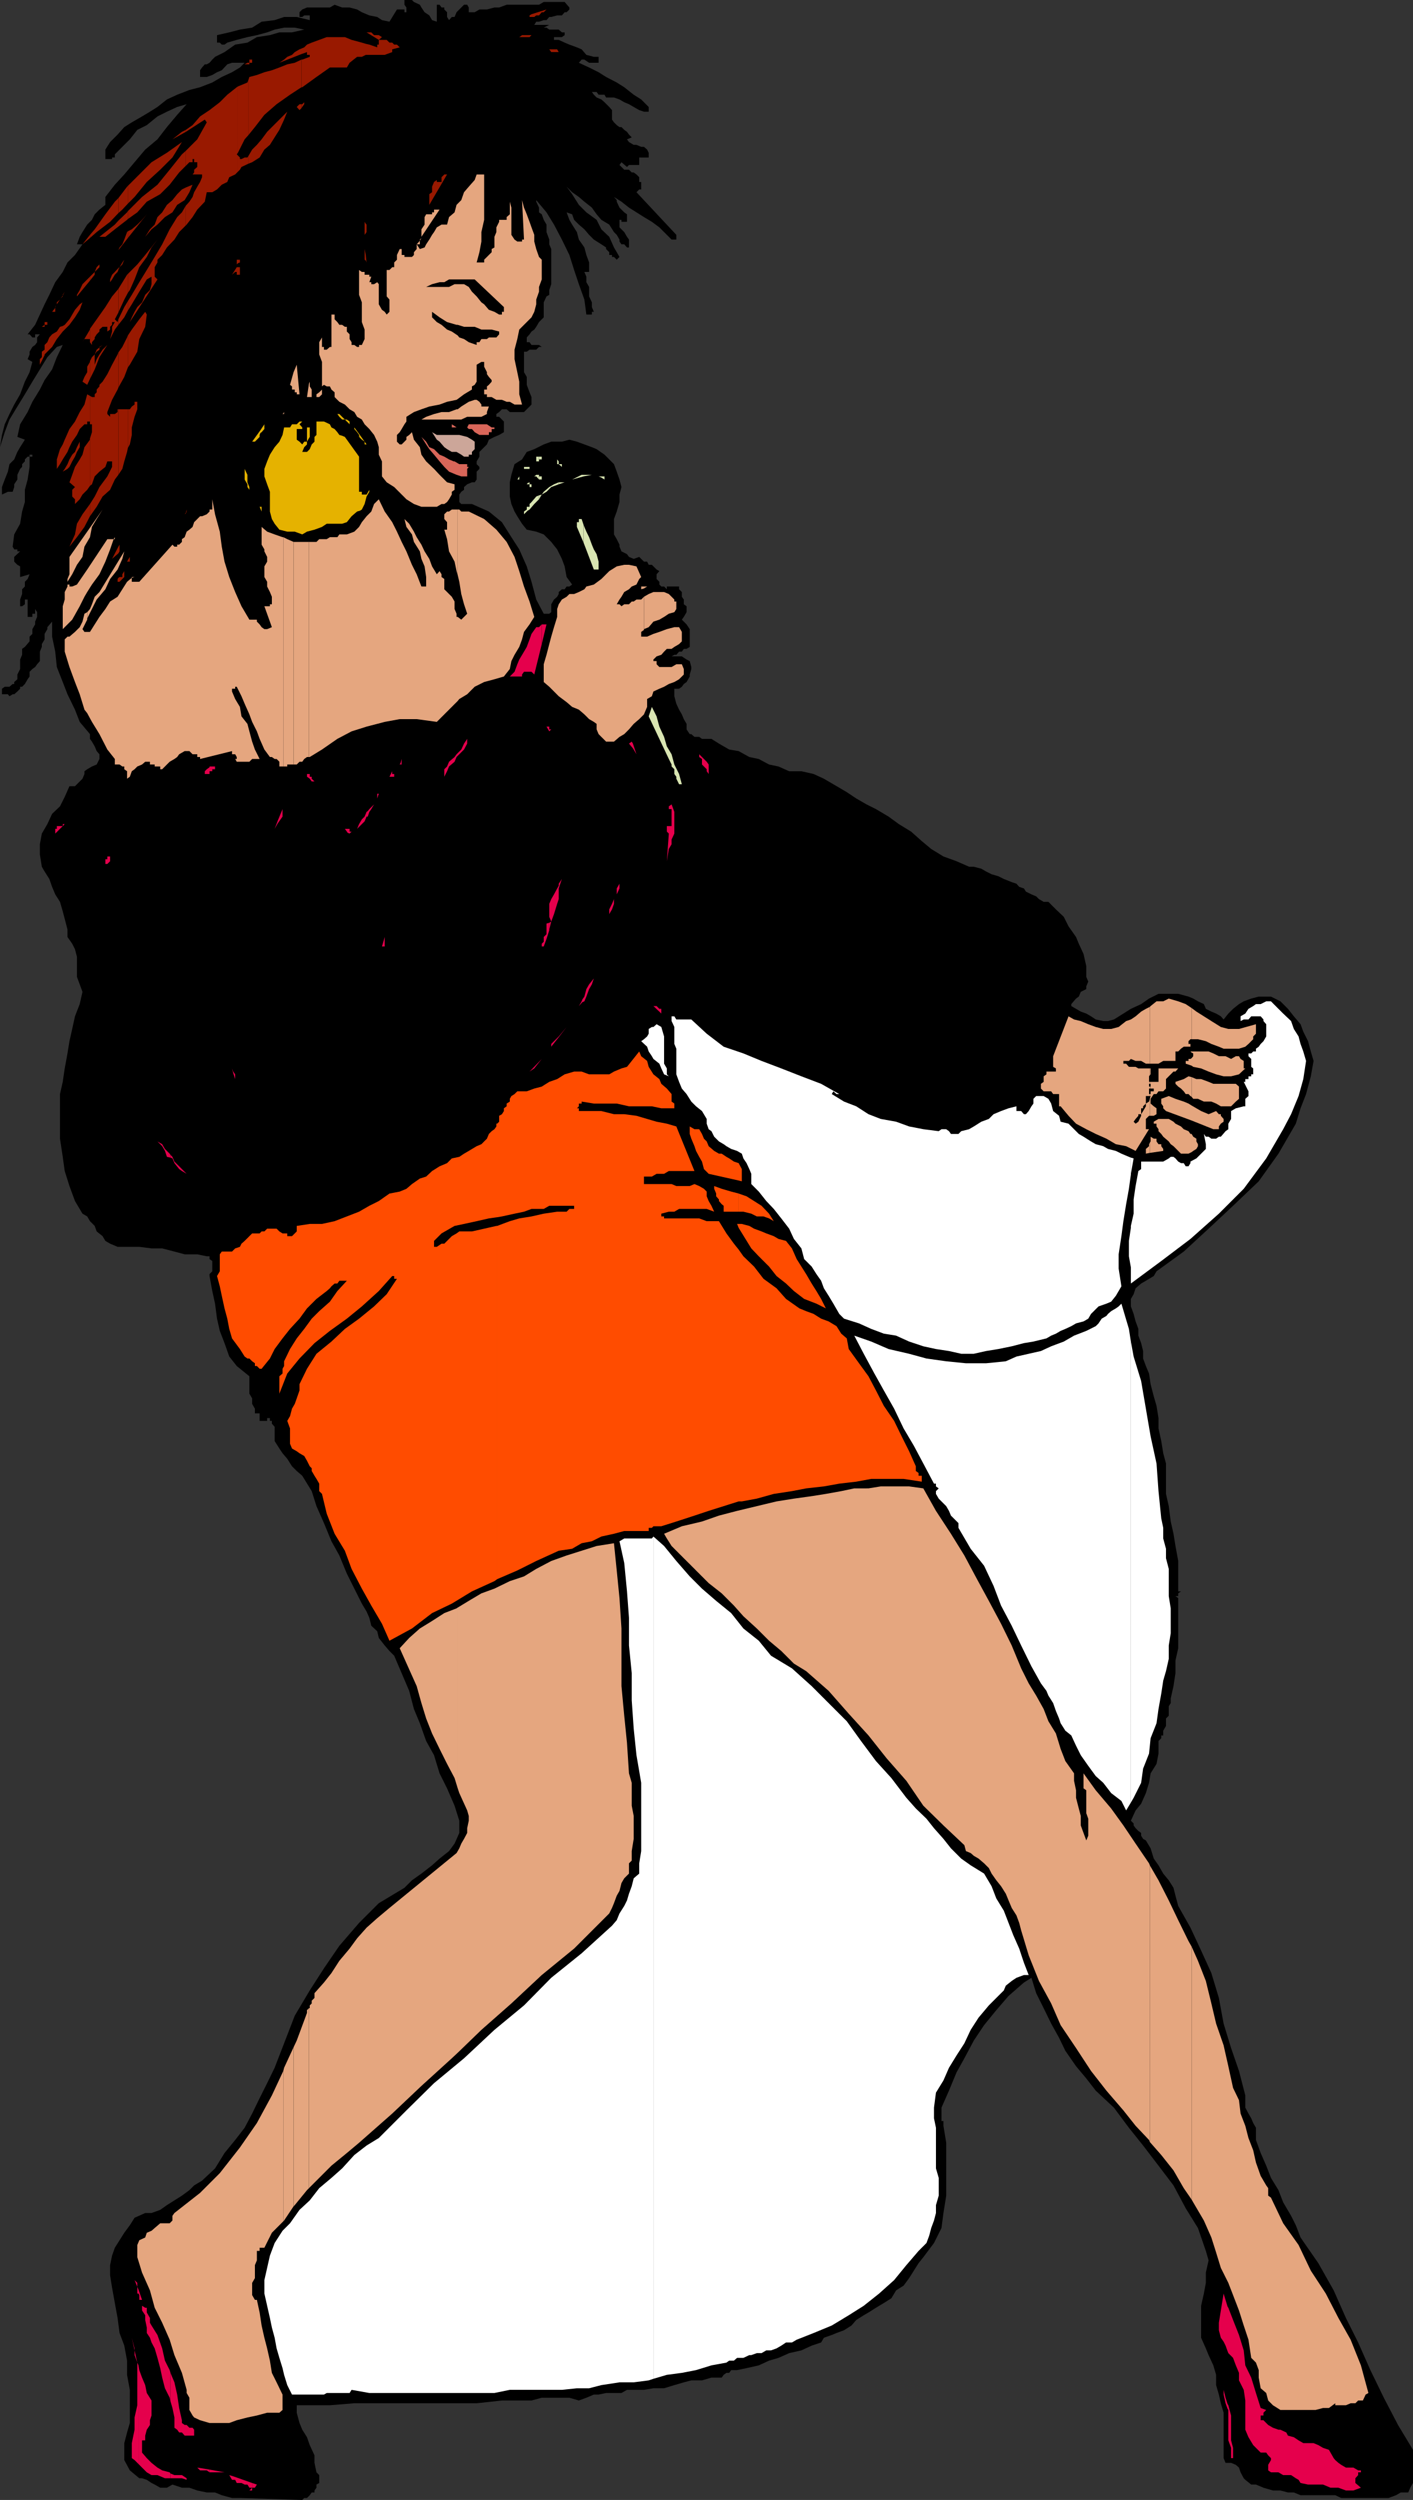
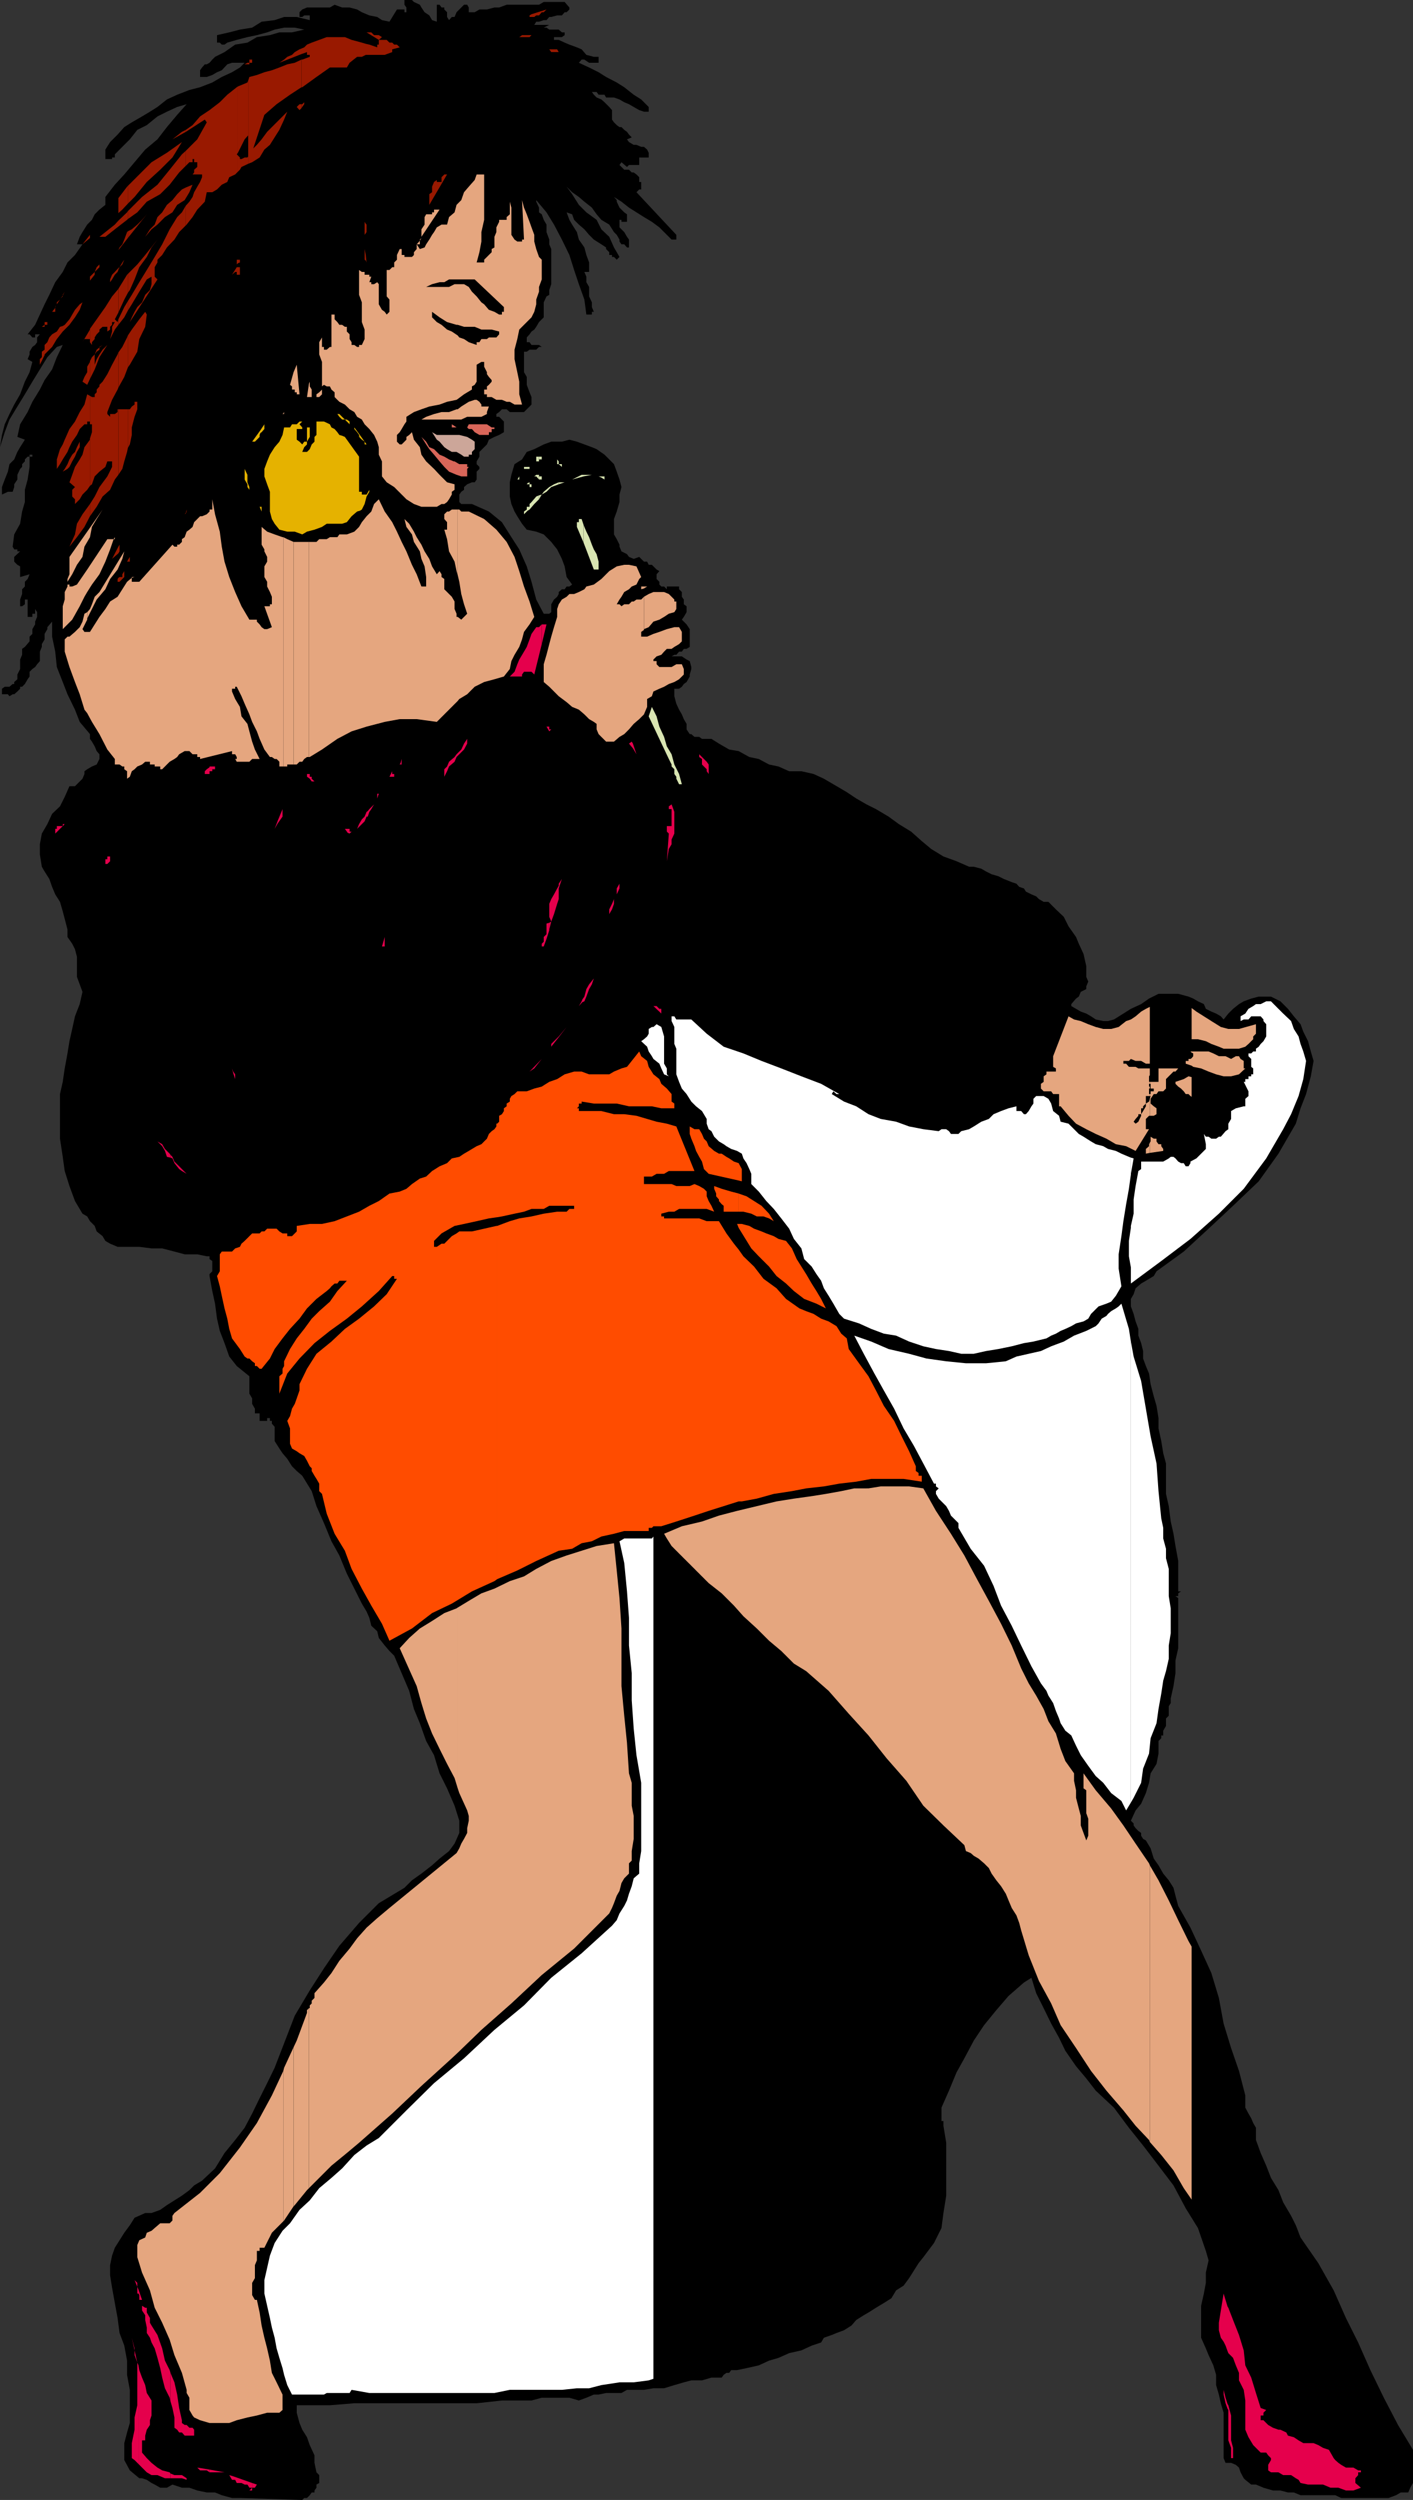
<svg xmlns="http://www.w3.org/2000/svg" width="358.102" height="633.402">
  <rect width="100%" height="100%" fill="#333333" stroke="none" />
  <path d="M110.703 5.5V1.2h.7l.5.702h.699v.5l.699.7V4.3l.5.8.699-.8h.703l.5-1.2 1.2-1.199.699-.703h.8l.399.703v1.2h1.5l1.199-.7h1.902l1.899-.5h1.199l1.902-.703h8.2L137.8.5h5.3l1.2 1.402v.5l-.7.7h-.5l-.699.8h-1.199l-1.5.399h-.5l-.703.8h-.7l-1.198.399h-.7l-.5.8h3.801L137.8 7h.699l.703.5h2.399l.8.7h.7v.702l-.7.5h-2v.7h-.699 1.899l1.5.699 1.199.5 1.902.699 1.2.5 1.199 1.402 1.898.5h1.203v1.5H149.3l-1.2-.8h-.699l-.699.8 2.598 1.2 2.402 1.199 1.899 1.199 2.699 1.402 1.902 1.2 2.4 1.898 1.898 1.2 1.902 1.902V28.3h-1.199L162 27.902l-1.398-.8-1.2-.7-1.199-.5L157 25.2l-1.398-.5h-2l-.399-.699h-1.5l-.5-.7H150l.5.7.703.7 1.2.5.8.702 1.2 1.2.699.8v2.399l.5.699.699.7.699.5h.5l.703.702.7.5.5.7.699.699-1.2.5.5.699 1.2.7h.699l1.199.5h.703l.797.702.402.797v1.203H162v1.899h-2.598l-.5.5-1.402-1.2-.5.7.5.5.703.699h1.2l.699.7h.5l.699.5.699.702v1.2h.5V48h-.5l-.7.7 10.102 10.8v1.2h-1.199l-1.902-1.9-1.2-1.198-1.898-1.403-2-1.199-1.902-1.2-1.899-1.198-1.902-1.5-1.898-1.2.699.797v.403l.699 1.5.5.5.703.699.7.5v1.898H157.5v-.5h-.5v1.903l.5.5.703.699.7 1.199.5.7v2h-.5l-.7-.798h-.703l-.5-.703v-.5l-.7-1.199-.698-.7-1.2-1.898-2-1.203-1.199-1.398L150 52.6l-1.898-1.5-1.399-1.199L145 48.7l-1.398-1.398L145 49.199l1.703 2.703 1.899 1.899 2.601 1.898 1.2 2.403 2 1.898 1.199 2.7L157 65.101l-.7.699-.698-.7h-.5v-.5h-.7v-.699l-.8-.8v-.403l-1.2-.797L150.5 60.7l-1.2-1.199-1.198-1.398-1.399-1.2L145.5 55.7l-.5-1.398-1.398-.5.699 1.898.699 1.203 1.203 1.899.5 1.898 1.399 2 .5 1.903.699 1.898v2.402h-1.2l.5 1.2V71.5l.7 1.2v2.402l.699 1.5V77.8l.5 1.199h-.5v.7h-1.398l-.5-3.798L146.703 72l-1.203-3.598-1.2-3.8-1.898-3.903-2-3.797-1.902-3.101-2.598-3.102v.403l.7 1.5V53.8l.699.5.5 1.398.699 1.203V58.8l.703 1.898v1.203l.5 1.2V72l-.5 1.5v1.2l-.703.402-.7 1.5v3.8l-1.198 1.2-.7 1.199-.5.699-.699.5-.5.7-.703.8v1.2h.703l.5.702h1.899l.699.5h-.7l-.699.7h-1.699l-.703.5h-.7V94.3l.7 1.199v2l.703 1.902.5 1.2v1.898l-.5.5-.703.7-.7.702h-3.597l-.8-.703h-1.2l-.703.703-.7.5v.7h.7l.703.699.5.5v2.699l-1.203.7-1.2.5-1.398.702-.5 1.2-.699.699-1.203 1.199v1.2l-.7 1.202v.7l.7.699v.5l-.7.699v2l-.5.7h-.698l-1.2.5-.8.702v.7l-.7.5-.5.699v1.898l.5.5h2.7l4.3 1.903 3.301 2.699 2.399 3.8 2 3.098 1.898 4.301 1.203 3.902 1.2 4.5 1.898 3.598h1.402l.5-.398v-2l.7-1.2.8-.703.399-.699v-.5l.8-.7h.7l.5-.698h.699l.699-.5-1.398-1.903-.5-2.699-.7-1.898-1.199-2.403-1.5-1.898-1.902-1.899-1.899-.703-2.402-.5-1.2-1.5-1.198-1.898-.7-1.2-.8-1.902-.399-1.898v-3.602l.399-1.898.8-2.7 1.899-1.199 1.199-1.902 1.902-.7 2.399-1.198 1.902-.7h2.7l1.898-.5 1.902.5L150 113.3l1.203.5 2 1.398 1.2 1.203 1.199 1.2.699 1.898.699 2 .5 1.902-.5 1.899v1.898l-.7 2.403-.698 1.898v3.902l.699 1.2L157 138v.5l.5 1.2 1.402.702.5.7 1.2.5 1.398-.5.5.5.703.699H164l.402.8h.801l1.2 1.2.699.398-.7.801v1.2l.7.702v.7l.5.5h.699l.699.699v-.7h3.102v.7l.699.699v1.2l.5.702v1.2l.699.5v1.5l-.7 1.199-.5.699 1.2 1.2.8 1.202v4.5l-.8.5h-.7l-.5.7h-.698l-.7.8h-.5l-.699.399h-.703 3.3l1.2.8.8.399.403 1.5v.5l-.402 1.402v.5l-.801 1.399-.7.5-.5.699-.698.5h-1.2v1.902l.5 1.899.7 1.5.699 1.199.5 1.2.699 1.202v1.399l.8 1.199h.403l.797.7h1.203l.7.5h2.398l1.902 1.202 2.598 1.5 2.402.399 2.7 1.5 2.398.5 2.601 1.398 2.399.5 2.699 1.203h3.102l3.101.7 2.598 1.199 2.402 1.398 3.399 2 2.398 1.602 2.602 1.5L222 205l3.203 1.902 2.598 1.899 3.101 1.898 2.7 2.403 2.398 2 3.102 1.898 3.3 1.2 3.2 1.402h1.199l1.902.5 1.2.699 1.398.699 1.699.5 1.402.7 2 .8 1.2.402.699.797 1.199.403.5.8 1.402.7 1.2.5.699.699 1.199.699h1.203l1.899 1.902 2 1.899 1.199 2.398 1.902 2.703.7 1.7 1.199 2.597.699 3.102v2.699l.5 1.2-.5 1.202v.7l-1.399.699-.5 1.199-.699.5-1.203 1.402v.5l1.203.7 1.2.699 1.398.5 1.199.699 1.203.8 1.899.4h1.199l1.5-.4 2.402-1.5 1.899-1.198 2.601-1.2 2-1.402 2.399-1.2h5l2.601.7 1.2.5 1.199.7 1.5.702.5 1.2 1.398.699 1.203.5 1.2.699.699.8 1.199-1.5 1.199-1.198 1.5-1.2 1.203-.703 1.899-.699 1.898-.5h3.102l2.398 1.2 1.902 1.902 1.5 1.898 1.7 2 .699 1.902 1.199 2.399.703 2.601.7 2.399-.7 3.898-1.203 4.5-1.398 3.602-1.2 3.898-4.402 7.602-5 7-6.5 6.199-6.2 5.8-6.3 5.802-6.898 5-.7 1.199-2 1.199-1.199.7-1.402 1.202-.5 1.5-.7 1.2V331l.7 1.902.5 1.899.699 1.898v1.703l.703 1.899.5 2v1.898l.7 1.903.8 1.898.399 2.7.8 3.1.7 2.4.5 3.1v2.602l.699 3.2.5 3.097.699 2.602v7.699l.703 3.102.5 3.898.7 3.102.5 3.097.699 3.801v7.7h.699l-.7.5v.702h-.699l.7.5v12.7l-.7 3.097v3.203l-.5 3.297-.699 3.102v1.199l-.5.8v2.4l-.703.702v1.899l-.7 1.199v1.2h-.5v.702l-.698.7v3.199l-.5 2.601-1.5 2.399-.399 2.398-.8 2.602-1.2 2.699-1.402 1.7-1.2 2.6.7.7v.5l.5.7.699.702.703.5v.7l.5.8.7.399 1.199 2 .8 2.601 1.2 1.7 1.199 2.097 1.402 1.703 1.2 1.899.5 2 .699 2.601 3.101 5.5 2.7 5.797 2.597 5.703 1.902 6.297 1.2 6.5 1.898 6.203 2 5.797 1.602 6.203V534l.8 1.5.7 1.2.5 1.202.699 1.2v3.097l1.199 3.301 1.402 3.2 1.2 3.1 1.898 3.102 1.203 3.098 2 3.402 1.2 2.399 1.199 3.101 4.5 6.5 3.898 6.899 3.102 7 3.101 6.199 3.098 7 3.402 7 3.598 6.902 3.8 6.297v8.403l-.699 1.199-.5 1.199H355l-1.2.7-1.898.702h-12l-1.5-.703h-8.8l-1.7-.699h-1.5l-1.902-.5h-1.898l-2.399-.7-1.902-.8h-1.2l-1.5-1.2-.398-.398-.8-1.5L314 625.2l-.797-.699L312 624h-1.398l-.5-1.2v-11.5l-.7-2.398-.5-2.203-.699-2.398v-2.602l-.703-2.398-1.2-2.602-.698-1.699-1.2-2.7v-8.1l.7-3.098.5-2.7v-2.601l.699-3.102-.7-2.398-2-5.801-3.101-5-3.098-5.8-3.8-5-3.899-5.098-3.601-4.5L282.3 534l-4.598-4.3-2.402-3.098-2.598-3.102-2.703-3.898-1.598-3.301-2-3.602-1.902-3.898-1.898-3.801-1.2-3.898-1.902 1.199-3.898 3.398-3.102 3.602-3.098 3.8L246.8 517l-2.399 4.5-2 3.602-1.902 4.597-1.898 4.301v3.402h.5v1.2l.699 4.3v13.399l-.7 4.398-.5 3.801-1.898 3.8-2.703 3.602-1.2 1.5-2.398 3.797-1.402 1.903-1.898 1.199-1.2 2L224 583.5l-2 1.2-1.898 1.202-1.2.7L217 587.8l-1.2 1.398-1.898 1.203-1.902.7-1.2.5-2 .699-.698 1.199-2.399.8-2.601 1.2-3.102.7-2.7 1.202-2.398.7-2.601 1.199-3.098.699-2.402.5h-1.5l-.5.7h-.7l-.699.5-.5.702h-2.601l-2.399.7h-2.699l-1.902.5-2.399.699-2.601.8h-2.7l-2.398.399h-4.3l-1.403.8h-3.898l-1.899.4H150.5l-1.898.8-1.899.7-2.402-.7h-7l-2.598.7h-7.5l-6.402.702h-31l-6.2.5h-8.398v1.899l.7 2.601.699 1.7L77.8 617.5l.699 2 1.203 2.602V624l.5 2.402.7.7v2l-.7.398v.8l-.5.7v.5H79l-.5.7-.7.702h-.698l-.5.5-15.801-.5h-2l-2.598-.703-1.703-.699h-2.098L50 631l-2-.7h-1.898l-2.399-.8-1.402.8h-1.7l-1.398-.8-.8-.398-1.2-.801-1.203-.399h-.7l-2.398-2-1.402-2.601V619l.703-2.7.7-2.398V605.5l-.7-3.8v-3.598L31.5 594.3l-1.2-3.2-.5-3.8-.698-3.801-.7-3.898-.5-3.102v-2.598l.5-2.402.7-2 1.199-1.898 1.199-1.903 1.402-1.898 1.2-1.899L36.8 560.7h1.601l2.2-.797L42.3 558.7l1.902-1.199 1.899-1.2L48 554.903l1.203-1.203 2-1.199 3.297-3.098 2.402-3.902 2.7-3.3 2.398-3.1 1.902-3.602 1.899-3.898 1.902-3.801 1.899-3.899L72 517.7l2.703-7 3.797-6.398 3.602-5.602L86 493l5-5.8 5-5 6.5-3.9 1.902-1.898 2.399-1.703 2.699-2.097 1.902-1.7 2.399-1.902 1.402-1.898 1.2-2.7v-3.101l-1.2-3.801-1.902-4.398-1.899-3.801-1.402-4.602-2-3.597-1.598-4.5-1.5-3.602-1.199-4.598-3.8-8.902-1.2-1.2-1.203-1.398L96 415l-.398-1.7-1.5-1.398-.5-2-.7-1.601-1.199-2-1.902-3.801-1.899-3.8L86 394.101l-2-3.602-1.898-4.598-1.899-4.3L79 377.8l-2.398-3.899-1.399-1.203L74 371.5l-1.2-1.898-1.198-1.403L70.8 367l-1.2-1.898V361.5l-.699-.8v-.7h-.5v-.7h-.699v.7H65.8v-1.898h-1.2v-1.2l-.699-1.203v-1.398l-.699-1.2V348.7L60 346.102l-1.898-2.403-1.2-3.398-1.199-3.102-.703-3.097-.5-3.801-.7-3.2-.698-3.8v-.5l.699-.7V319.5l-.7-.5v-.7h-.699L50 317.8h-3.2l-2.597-.698-3.101-.801h-2.7l-3.101-.399h-5.5l-1.899-.8-1.199-.7L26 313.2l-1.5-1.2-.5-1.398-1.2-1.2-.698-1.203-1.2-.699L19 304.3l-1.398-3.8-1.2-3.8-.5-3.598-.699-4.602v-11.3l.7-3.098.5-3.403.699-3.797.5-3.101.699-3.102L19 257.5l1.203-3.098.7-3.101-.7-1.899-.703-1.902v-5.098L19 240.5l-.7-1.398-1.198-1.7V235.5l-.7-2.7-.5-1.898-.699-2.402L14 226.602l-.797-1.903-.703-2-1.2-1.898-.698-1.2-.5-3.101v-2.598l.5-2.703L12 208.801l1.203-2.602 2-1.898 1.2-2.399 1.199-2.703H19l.5-.5.703-.699.7-.7.5-1.198v-.7l.699-.5 1.199-.703 1.199-.5.703-1.398v-1.2l-.703-.8-.5-1.2-.7-1.199-.5-.703V186l-2.597-3.098L19 179.801l-1.898-3.899-1.2-3.101-1.5-3.801-.402-3.898-.797-3.801V157.5L12 158.902v.5l-.7 1.2V162l-.698 1.2v.702l-.5 1.2v2.398l-.7.8-.5.7-.699.5-.703.7v1.202l-.5.7-.7 1.199-.698.699h-.5v.5l-.7.7-.8.702h-.399l-.8.5-.403-.5H.5V174.5l.703-.5h1.2l.8-.7h.399v-.5l.8-.698v-1.2l.7-1.402v-2.398l.5-1.2v-1.5l.699-.5L7.5 162.5v-1.2l.703-.698v-1.2l.7-1.203v-.699l.5-1.2v-1.198l-.5-.801v1.199h-.7v.8H7v-4.398h-.7v1.2l-.698.5h-.5v-1.7l.5-1.402v-1.2l.699-.698v-1.2L7 146.7l.5-1.199-2.398.7v-2.7h.5-.5l-.7-.398-.8-.801v-1.2l1.5-1.402h-.7v-.5h-.8l-.399-.699.399-3.098 1.5-2.703.5-3.097.699-2.403v-3.097L7 121.5l.5-3.2v-2.6h.703v-.5H7.5v.5H7l-.7.702v.5l-.698.7v.699l-.5.5-.7 1.5v1.199l-.8 1.2v.702l-.399 1.2H2l-1.5.699v-1.899l.703-1.902.797-2 .402-1.898 1.2-1.2.8-1.902.7-1.2 1.199-1.898-1.899-.703.7-3.199L7 104.402l1.203-2.601 1.899-3.102 1.199-2.398 1.902-2.7 1.2-3.101 1.5-3.098-1.5.5L12 90.5l-1.898 3.102-1.899 3.097-1.902 3.203L4.402 103l-2 3.3-1.199 3.2L0 113.3l.5-3.1.703-2.7 1.2-2.598 1.199-2.402 1.5-2.598L6.3 96.7l1.2-2.399.703-2.602L7 91l.5-1.2v-.698l.703-1.2.7-.5.5-.703V85.5l.699-.8V84v.7h-1.2v.8h-.699l-.703-.8H7l1.902-2.4 1.2-2.6 1.199-2.598 1.199-2.403L14 71.5l1.902-2.598 1.2-2.402L19 64.602l1.902-2.7H19.5L20.203 60l.7-1.2 1.199-1.898L23.3 55.7l.7-1.399 1.203-1.2 1.5-1.199v-2l2.399-3.101 2.398-2.602 2.602-3.097 2.699-3.2 3.101-2.601 2.399-3.102 2.601-3.097 2.399-2.7-2.399.7-2.601 1.199-2.399 1.199-2.699 2.2-2.402 1.202-1.899 2.399L31 37.199l-1.898 1.903v.8h-.7v.399h-1.699v-2.399l1.2-1.902 1.898-1.898 1.699-1.903L33.402 31 36 29.5l2-1.2 1.902-1.198 2.399-1.903L44.902 24 48 22.8l2.703-.698 3.098-1.2 2.402-1.402 2.598-1.2 2-1.198 1.199-1.2h-3.2l-1.198.399-1.399 1.5-1.203.5-1.2.699-1.398.5h-1.699v-1.7l.5-.698.7-.801h.5l.699-.399.699-.8.699-.7 2.402-1.203 2.7-1.898 3.101-.5 2.399-1.399 3.3-.5 2.399-.703H74l3.102-.699-2.399-.5H72l-2.398.5-1.899.7-2.601.702-2.399.5-2.703.7-2.398.699-.7.5h-.699l-.5-.5H55V8.902l3.102-.703L60.8 7.5l3.101-.5L66.3 5.5l3.3-.398L72 4.3h3.203l3.297.8V3.903h.5-1.898l-.5.399h-.7V3.1l.7-.699 1.199-.5h5.8l1.2-.703 1.902.703h1.899l1.898.5 1.203.7 1.899.8 2 .399 1.199.8 1.902.399 1.899-3.098h1.898v.7h.5v.8-2l-.5-.703V0h1.902l.5.5 1.5.7.399.702.8 1.2 1.2.8.699 1.2 1.203.398" />
  <path fill="#991900" d="M143.602 13.2h-3.899l-.5-.7h-1.402 3.402l.399.7h2M108.8 51.902V49.2l.7-.5v-1.398l.5-1.2.703-.5v.5h1.2v-1.199l.699-.703h.699l-4.5 7.703M11.3 90v-.2l1.903-1.898 1.2-2 1.5-1.902v-1.398l-.7.199-.8 1.199-1.2.7-.703.8-.5 1.2-.7.702V90m0-1.398-.698.5V90.5l-.5.5v1.402L11.3 90v-1.398m0-5.802v-.5h.7v-.698h-.7V82.8" />
  <path fill="#991900" d="m11.3 82.3-.698.5h.699zm4.602 37.2 1.2-.7.5-.5.699-1.398L19 115.7l.5-1.199.703-1.2v-1.398l-.703 1.399-.5 1.199-.7.7-.698 1.202-.5 1.2-.7 1.199-.5.699m0-3.099 1.2-1.902.5-1.2.699-1.398L19.5 110.2l.703-1.5 1.2-1.199h.699v-.7h.699v.7-7.2l-.7-.398-.699 2.598-1.199 1.902L19 106.801l-1.398 1.898-1.2 2.703-.5 1.2v3.8" />
  <path fill="#991900" d="m15.902 112.602-.699 1.199-.8 2.601v2.399l.8-1.2.7-1.199v-3.8M15.902 84l1.7-1.7L19 80.403l1.203-1.902.7-1.898-.7.5L19 78.5l-.7 1.2-.698 1.202-1.2 1.399-.5.3V84m0-9.098-.5.7.5-.5zM22.8 130.8l1.7-2.398 1.5-2.601 1.902-1.7 1.2-2.601.898-1.2v-16.6h-.2v.702l-.698.5h-1.2v.7l-.699-.7v-.5l1.2-3.101 1.398-2.602.199-.5v-8.898l-.2.5-1.398 2.601-1.199 2.399L26 96.699l-.797.801v.402l-.703.797v.703l-.5.5v.7h-.7l-.5-.301v7.199h.5v2l-.5 1.602v12l.5-.403.7-2 1.203-1.199 1.5-1.2.5-1.398h1.2v1.399l-1.2 2.398-2 2.703L24 125.801l-1.2 1.898v3.102" />
  <path fill="#991900" d="m22.8 127.7-1.898 2.6-1.402 2.4-.5 2.702-1.398 3.098 1.898-2.398 1.902-2.602 1.399-2.7v-3.1m-.001-16.598v.3l-1.398 1.899-.5 1.898-.699 1.203L19 118.301l-.7 2-.698 1.898L19 123.402l-.7.7v1.699l.7.699v1.2l1.203-1.2.7-1.2 1.199-1.198.699-1v-12M22.8 96l1.2-2.398 1.203-3.102 2-3.098v-.3.3L26 88.602l-.797 1.199L24.5 91l-.5 1.402v-2.601l-.7.699-.5 1V96" />
  <path fill="#991900" d="M22.8 91.5v.2l-.698 1.202v1.399l-.7 1.199-.5 1.2 1.2.8.699-1.5v-4.5m-.001-4.8.5.702V86.7l.7-.797V85.5l.5-.8.703-.7v-.5l.797-.7h1.203V84l.7-.5v-.7l.5-.5v-.698h.699l-.7 1.199V84l-.5 1.902 1.2-2.402.898-1.2v-1.398l-.2.7-.698-.7L30 79.2v-6l-1.598 1.903-1.699 2.699-2.203 3.101-1.7 2.399V86.7" />
  <path fill="#991900" d="M22.8 83.3v.2l-1.898 3.2.5-.798h1.399v.797-3.398M22.8 71.102l1.2-1.5v-.7l-1.2 1.2v1" />
-   <path fill="#991900" d="M22.8 70.102 20.903 72l-.699 1.5-.703 1.2v.402l3.3-4v-1M22.8 60.3l1.7-1.5 3.402-2.6L30 54v-3.8l-.898.902-2.399 3.199L24 58.1l-1.2 1.4v.8" />
  <path fill="#991900" d="m22.8 59.5-1.898 2.402 1.899-1.601zm7.2 87.902h.3l.7-.703.5-.5V143.5v1.2l-.5.8v.7h-.7l-.3.202v1m0-1-.2.297v.703h.2v-1m0-6.202.3-.5V138l-.3.5v1.7m0-1.7-1.598 3.102L30 140.199zm0-18.2 1-1.5.5-1.898.703-2.402.2-1v-9.8H30v16.6m0-22.1 1.5-2.7.902-2.398V85l-.199.5L31 87.902l-1 1.399v8.898M30 82.3l1.5-1.898.902-1.703v-2.398l-.902 1.5-1.5 3.101v1.399m0-3.101.3-.7 1.2-2.598.902-1.703v-4.797l-.199.2-1.902 3.097-.301.5v6m0-10.797.3-.703L31 67l.5-1.2-.5.7-.7 1.2-.3.202v.5" />
  <path fill="#991900" d="m30 67.902-.898 1-.7.7-.5 1.199v.699l.5-.7.7-1.198.699-.7.199-.5v-.5m0-4.5 2.402-3.101v-1.7l-.199.2-.703 1.898-.5 1.203-.7.797-.3.703m0 0-.2.5.2-.5m0-6 2.203-1.703.2-.199v-2l-.2.3L30 55.903v1.5m0-1.501-.898 1L25.203 60h1.5l2.399-1.898.898-.7v-1.5M30 54l1-.898 1.402-1.5v-4.5l-.199.199L30 50.199V54m2.402 88.3h.5v-1.198l-.5.8v.399" />
  <path fill="#991900" d="m32.402 141.902-.199.399h.2zm0-28.402.5-.898.5-2.403v-1.898l.7-2.7.699-1.902v-2.398.5h-.7v.699l-.699.5-.5.7h-.5v9.8m0-20.398.5-.7 1.899-3.3.5-3.2 1.5-3.101.402-3.102-.402-.699-1.5 1.902-1.899 2.598-1 1.5v8.102m0-14.402 1-1.598 1.899-3.2 1.902-3.101 1.2-.7V72L38 73.5l-1.2 1.2-.8 1.902-1.2 1.199L34.103 79l-.7 1.402-.5 1.2 7-10.801-.699-.7V67.7l.7-1.199v-.7l1.199-1.198 1.199-1.903 1.902-2 1.2-1.898 1.699-1.7v-5l-.301.5-.7 1.2L44.903 55 43 58.102l-1.898 3.8-1.899 3.2-2 3.3-1.902 3.098-1.899 3.2-1 1.6v2.4m0-4.5.5-.7 1.2-2.7 1.199-3.1 1.902-2.598 1.2-2.403 1.5-2-3.102 3.903-2 2.398-2.399 2.402V74.2m0-9.4.5-.198.5-.7-.5.7-.5.199m0-.001-.902 1 .902-1m0-4.5 4.801-6L36 55.7l-1.2 1.202-1.398 1.2-1 .5V60.3m0-4.8 2.399-1.7 2.402-2.698 3.399-1.903L43 46.801l2.402-3.102 1.7-1.699v-3.8l-1 .902L43 43l-3.098 3.8L36 49.903 32.402 53.5v2m0-3.898 1.7-1.7 3.101-3.8L40.602 43l3.101-3.098L46.102 36 42.3 38.7l-3.899 2.402-3.101 3.097-2.899 2.903v4.5m14.701 78.5.199-.5v-.5l-.2.8v.2" />
  <path fill="#991900" d="m47.102 129.902-.301.399.3-.2zm0-72.8.199-.2L48.8 55l1.2-1.898 1.902-2 .5-2.403h1.399L55 48l1.203-1.2 1.399-.698.5-1.2 1.5-.703.699-.699v-4.098l-.301-.3.3-.403V21.902l-.3.2L57.602 24l-1.899 1.902-2.601 2-2.399 1.598-1.902 2.2-1.7 1.202v.5l4.801-3.101.5.699L50 35.3l-2.898 2.9V42l.898-.898h.8V40.3h.403v.8H50v1.2l-.797.699v.7l-.402.5h2.402v.702l-.5 1.2L50 47.3l-.797 1.398-.402 1.203-.801 1.2-.898 1v5" />
  <path fill="#991900" d="M47.102 50.2 48 48.7l.8-1.9-1.698.7v2.7m0-2.7-1 .5-1.2 1.2-1.199 1.5-1.402 1.202-1.2 1.899L39.903 55l-.699 1.902-1.203 1.2L36.8 60l1.602-1.898 1.5-1.2L41.801 55l1.902-1.2 1.2-1.898L46.8 50.7l.3-.5v-2.7m.002-14.598-1 .5-2.399 1.899 3.399-1.899v-.5m13.198 37-.3.2.3-.2m0-.3h.5l-.3.3.3-.3V67v.7h-.5v1.902m0-1.902H60l-1.2 1.902.802-.7H60v.7h.3v-1.903m0-.999.5-.2v-.7h-.5v.9m0-.9H60V67l.3-.3v-.9m0-22.3.5-.5.403-.7 1.7-.8v-1.898l-.2.3H62l-.797.399h-.402v-.399l-.5-.5V43.5m-.001-4.8 1.7-3.4.902-1V20.403l-.199.5-2.402 1V38.7" />
-   <path fill="#991900" d="m62.902 41.5 1-.398 1.899-1.2 1.199-2 1.402-1.203 2.399-3.797L72 30.301l.8-2-3.898 3.898-1.199 1.203-1.402 1.899-1.2 1.398-1.199 1.203-.699 1.2-.3.5V41.5m-.001-7.2 1.7-2.1L67 29.101l3.102-2.7L73.5 24l2.902-1.898v-7l-1.699.8-1.902.399-2 .8-1.899.7-1.902.5-1.898.699-1.899.5-.3.902v13.899M62.902 16.3h.301v-.398h.7v-.8h-.7v.8h-.3v.399m-.001-.399h-.199l-.703.399h.902v-.399m13.5 11.5.2-.3.5-.7v-.5h.699-.7l-.5.5h-.199v1" />
+   <path fill="#991900" d="m62.902 41.5 1-.398 1.899-1.2 1.199-2 1.402-1.203 2.399-3.797L72 30.301l.8-2-3.898 3.898-1.199 1.203-1.402 1.899-1.2 1.398-1.199 1.203-.699 1.2-.3.5V41.5L67 29.101l3.102-2.7L73.5 24l2.902-1.898v-7l-1.699.8-1.902.399-2 .8-1.899.7-1.902.5-1.898.699-1.899.5-.3.902v13.899M62.902 16.3h.301v-.398h.7v-.8h-.7v.8h-.3v.399m-.001-.399h-.199l-.703.399h.902v-.399m13.5 11.5.2-.3.5-.7v-.5h.699-.7l-.5.5h-.199v1" />
  <path fill="#991900" d="M76.402 26.402h-.5l-.699.7.7.8.5-.5v-1m-.001-4.3h.2l3.601-2.602 3.399-2.398h4.3l.7-1.2 1.898-1.5h1.203l1-.5v-2.8l-1-.301-2.601-.7-1.7-.699h-4.601l-1.899.7L79 10.8l-1.2.5-.698.699-.7.3v1.4l1.399-.5v.702h.699v.5l-1.898.7h-.2v7m0-9.801-.5.2-1.199.7-.703.702-1.2.5-.8.7-1.2.8 5.602-2.203v-1.398M92.703 66l.2.5-.2-1.898zm0-1.398-.3-1.5V65.8l.3.199v-1.398m0-5.499.2-.301v-1.899l-.2-.203v2.403m0-2.402-.3-.5v3.6-.3l.3-.398v-2.403m0-42.797H97.5l1.902-.703V12.5h.5-.5l1.899-.5-.7-.7h-.699l-.5-.5h-.699L98 10.103h-2V11.3h-.398v.7l-2-.7-.899-.198v2.8m42-5h-2.402l-.7.5h-1.199 3.801l.5-.5m0-4.602h.7l.5-.398h.699l.699-.8h.5l.699-.7-3.797 1.2V4.3m0-.698-.5.3v.399h.5v-.7M24 68.902l1.203-1.203V67l-.703.7-.5 1.202m-8.598 6.7-.199.3-.8.7v.5l1-1.5m-1.001 1.5-.199.199.2-.2m-.2.199-.203.5v.2zM14 78l-.797 1H14zm1.902-3.098.5-1-.5.797zm11.301 12.2.7-1.2-.7 1.2M24 89.8l.5-.698.703-.5v-.7l.797-.5-1.5 1.2L24 89.8m72-79.698.8-.7-.8-.5h-1.2l-.698-.703h-1.2L96 10.102m-75.797 101.8.7-1.203-.7 1.203m9.597 35.5-.698.7.699-.7" />
  <path fill="#e5a67f" d="m22.102 180.7 1.199 2.202L25.203 186l2 3.902 1.899 2.399v1.398H30.3l.699.5h.5v.703l.703.5v1.899l.7-.5.5-1.399.699-.5.699-.703 1.199-.5.8-.699H38v.7h1.203v.5h1.399v.702h.5l.699-.703L43 193l1.203-.7.7-.5.5-.698 1.398-.801H48l.8.8H50v.7h.703v.5l8.098-2v.8h.8l.399.7v.5h-.398L60 193h3.203l.7-.7H65.8l-1.2-2.398-.699-2-.699-2.601-.5-1.899-1.5-1.902-.402-2.398-1.2-2-.8-1.903v-.699h.8v-.5h.4l1.203 2.402.797 1.899L63.203 181l.7 1.902 1.199 2.399.699 1.898L67 189.902l1.402 1.899h.5l.7.5h.5l.699.699v1.2h1v-58.098h-.2l-2-.7-1.898-.703-1.402-1.199v4.5l.699 1.2v.5l.703 1.402v1.199L67 143.5v2.7l.703 1.202v1.2l.7 1.398.5 1.2v1.902h-.5v.5H67l1.902 5.3-1.199.5H67l-.7-.5-.5-.703-.698-.699v-.5h-1.899l-2-3.398L59.602 150l-1.5-3.8-1.2-3.9-.699-3.8-.5-3.8-1.203-4.4-.7-3.8v2.602h-.698v.5l-.7.699-1.199.5h-.5L50 131.5l-.797.8-.402 1.2-.801.7-.7.5-.5 1.402-.698.5v.699l-.7.699h-.5v.5h-.699l-.5-.5-8.402 9.402h-1.899v-1l-1.199 1L31 149.301l-1.2 1.898-1.898 1.203-1.199 1.899-1.5 2L24 158.199l-1.2 1.903h-.698v20.597m0-20.597h-.7l-.5-.7 1.2-2.402v-1.898l-.7.398-.5 2-.699 1.402-1.203 1.2-1.398 1.199h-.5l-.7.699v3.102l1.2 3.898L19 172.8l1.203 3.102 1.2 3.899.699.898v-20.597" />
  <path fill="#e5a67f" d="m22.102 156.7 2.398-4.798 2.203-2.601 1.2-2.602 1.898-2.398L31 141.6l.5-1.902L25.203 150 24 151.2l-.7 1.902-.5 1.199-.698.8v1.598m0-6.699 1.199-1.898 1.902-2.602 1.5-3.2 1.2-3.1.898-2.598h-1.598l-5.101 7.699V150m0-5.7-2.602 3.802-1.2.5h-.698v-.5h-.5v.5l-.7 1.398v1.902l-.5 1.7v5.8L18.301 157l1.902-3.398 1.2-2.403.699-1.199v-5.7m0-7 .699-1.198.5-2.602 1.199-2 1.5-2.398-3.898 5.597v2.602m0-2.601-4.5 6.402v4.398l-.5 1.2v.702L18.3 145.5l1.199-2.398 1.402-2 .5-2.602.7-1.2v-2.6M71.8 562.8l.2-.198L74.402 559v-40.3L72 523.901l-.2.797V562.8" />
  <path fill="#e5a67f" d="m71.8 524.7-2.898 6.202-3.8 7-4.301 6.2-5.098 6.5-5 5-6.5 5.097-.5.703v1.2L43 563.3h-2.398l-1.399 1.199-.8.7-1.2.5-.402 1.202-1.5.7-.5 1.199v3.101l1.199 3.9 2 4.5 1.203 4.398 1.899 3.801L43 592.8l1.203 3.9 1.899 4.5 1.199 4.3v.8l.699 1.2v3.102l.8 1.398.403.5 1.5.7 2.399.702h5L60 613.2l2.703-.699 2.399-.5 2.601-.7h3.098l.8-.698V606.7l-1.5-3.097-1.199-2.403-.5-3.097-.699-3.102-.703-2.7-.7-3.1-.5-3.298-.698-3.203h-.5l-.7-1.199v-3.098l.7-1.203v-3.297l.5-1.203v-2.398h.699v-.801H67l1.902-3.8 2.899-2.9v-38.1M71.8 194.2h1v-.5h1.602v-56.4l-1.601-.698-1-.5v58.097m-.001-89.297h.2v-.5l-.2.297v.203" />
  <path fill="#e5a67f" d="m71.8 104.7-.198.202h.199zM74.402 559l.301-.3 3.098-3.798.5-.5v-45.601l-.5.5V510l-2.598 7-.8 1.7V559m-.001-365.3h.801l.7-.7h.699l.5-.7.699-.5h.5v-54.5h-3.899v56.4m0-95h.301v.702h.5v.5h.7l-.7-7.5-.8 1.899v4.398m-.001-4.399-.902 3.2.5.402v.797h.402v-4.398" />
  <path fill="#e5a67f" d="m78.3 554.402 2.602-2.601L84 548.699l3.902-3.199L91 542.902l8.402-7.402 7.399-7 7.699-7 1.5-1.398V469l-.297.5-17 13.902L95.602 486l-2.7 2.402-2.402 2.7-1.898 2.597L86 496.801l-2 3.101-1.898 2.399L79.703 505v1.2l-.703.702v.7l-.5.5v.699h-.2v45.601m0-362.602h.2l3.102-1.898L85.5 187.2l3.602-1.898 3.8-1.2 4.598-1.199 3.8-.703h4.302l5.101.703 1.899-1.902 3.398-3.398V156.3h-.297v-.801l-.5-1.2v-1.898l-.703-1.203-1.898-1.898v-2.602l-.7-.5v-.699l-.5-.8-.699.8-1.203-2-.7-1.898-1.198-1.903L106.8 138l-1.2-1.898-.699-1.403-1.199-2-1.203-1.199.5 2 1.402 1.902.5 1.899 1.5 2.398.399 1.903.8 1.898.399 2.7v2.402h-1.2l-1.198-3.102-1.2-2.398-1.402-3.403-1.2-2.398-1.198-2.602-1.2-2.398-1.902-2.7L96 126.5l-1.2 1.2-.698 1.902-1.2 1.199-1.199 1.5L91 133.5l-1.2 1.2-1.898.702H86l-.5.7h-1.898l-.801.5h-1.899l-.699.699h-1.902v54.5m-.001-91.199h.7v-1.903l-.5-.797V96.7l-.2.5v3.403m0-3.403-.5 3.402h.5zM116 520.102l6-5.801 7.602-6.7 7.699-7.199 8.199-6.703 7.703-7.699 1.2-1.2.699-1.398.5-1.203.699-1.898.699-1.2.5-2 .703-1.199 1.2-1.203v-2.597l.699-.7V469l.5-3.098v-5.8l-.5-2.602v-5.8l-.7-2.4-.5-7.698-.699-6.903-.703-7.5v-14.597l-.5-7.7-.7-7-.698-6.902-4.399.7-3.8 1.202-3.801 1.2-3.899 1.398-3.8 2-3.102 1.902-3.598 1.2-3.902 1.898-3.301 1.2-3.2 1.902-2.8 1.699v45.8l.402 1.2 2 4.398.399 1.403v1.199l-.399 1.898v1.203l-.8 1.5-.7 1.2-.5 1.199L116 469v51.102m0-112.802-.297.2-3.101 1.2-3.102 2-3.098 1.902-2.699 2.398-2.402 2.602 4.3 9.597 1.2 4.301 1.199 3.902 1.5 3.797 1.902 3.903 1.899 3.8 1.902 3.598.797 2.602V407.3m0-229.698.402-.5 2-1.2 1.899-1.902 2.402-1.2 2.598-.698 2.402-.7 1.5-1.902.399-2 .8-1.598 1.2-2L132.3 162l.5-1.898 1.402-1.903 1.2-1.898-1.2-3.899-1.402-3.8-1.2-3.903-1.199-3.597-2-3.801-2.601-3.102-3.098-2.699-3.902-1.898h-1.899l-.5-.5H116v16.597l.402 1.703.5 3.098.7 2.602.8 2.398-1.5 1.5-.902-.7v21.302" />
  <path fill="#e5a67f" d="M116 129.102h-1.5l-.7.5h-.5l-.698.699v1.199l.699.8v1.9h-.7l.7 2.402.5 3.097 1.402 2.602.5 2.398.297 1v-16.597m0-22.802h.902l1.5-.698H122l1.402-.7v-.5l.5-1.402H122v-.5l-.5-.7-.7-.5h-.5l-1.5.5-1.898 1.2-.902.7v2.6m0-2.6h-.297l-1.902.702h-1.899l-1.902.5-2 .7-1.2.699h9.2v-2.602" />
  <path fill="#e5a67f" d="m116 101.102 1.602-1.2 2-1.203v-.797l.699-.402.5-.8v-4.298L122 91.7h.703v1.203l.7 1.399v.5l.5.699.699.8v.4l-.7.8-.5.402v.797h-.699v1.203h.7v.7h1.199l1.199.699h1.402l1.2.5h.8l1.2.699h1.898l-.7-2.598V96.7l-.5-2.398-.699-3.301v-2.398l.7-2.7.5-2.402 1.898-1.898 1.203-1.2.7-1.402.5-1.898v-1.2l.699-2V72.7l.699-1.898v-5l-.7-.7-.699-2-.5-1.902v-1.7l-.699-1.898-.5-1.403-.703-1.898-.7-1.7-.5-1.902.5 10h-.5v.5h-1.198l-.7-.5-.8-1.199v-6.898l-.399-1.5V54.3l-.8.699v.7H126.5v.5l-.7 1.402V58.8l-.5 1.2v2.7l-.698.402v.8l-1.899 1.899v.699h-1.902l.699-2.598.5-2.703v-2.398l.703-3.102V44.2h-1.902l-.5 1.403-1.5 1.699-1.2 1.398-.699 2-.902.903V70.8h4.3l7.403 7V79h-.5v.7h-.703l-1.2-.7-1.398-.5-1.199-1.398-.703-.5-1.2-1.5-1.198-1.2-.801-1.203-1.2-.699H116v10.3l1.602.5h2.699l1.699.7h2.602l1.898.5v.7l-.7.8h-1.898l-.5.402H122l-.5.797h-.7v.703l-2-.703-1.198-.797-1.2-.402L116 85v16.102M116 85l-1.5-1-1.2-.5-1.398-1.2-1.199-.698-1.203-1.2V79l1.902 1.402 1.899 1.2 2.402.699H116V72h-.797l-1.402.7H108l1.5-.7 1.902-.5h1.2l1.199-.7H116V51.603l-.297.3-.5 1.899L113.801 55l-.5 1.902h-1.399l-1.199.7L110 58.8l-.5.699-.7 1.2-.8 1.202-.398.797-1.2.403-.8-1.2v1.2l-.7.8v.7l-.5.5H102.5v-.5h-.7v-1.5h-.5l-.698 1.5V65.8l-.7.699v1.2h-.5l-.699.702H98v6.7l.703.8V79l-.703.7-.5-.7-.7-.5-.8-1.398V72l-.398-.5-.801.5h-.7v-.5h-.5l.5-1.398h-.5v-.5h-1.199v-.7h-.699l-.703-.5V74.7l.703 1.903v5l.7 1.898v2.402l-.7 1.5H91v.5h-.5l-.7-.5h-.698V86.7l-.5-.797V84.7l-.7-.699v-1.2h-.5l-.699-.5H86l-.5-.698-.7-.7V79.7H84v8.203h-.398l-.801.7h-.7v-.7h-.5V85.5l-.699 1.2v3.1l.7 1.9v6.202l.5-.402.699.402h.8L84 98.7l.8.703v1.2L86 101.8l1.402.699 1.2 1.2 1.199.702.699 1.2 1.203.699.7 1.199 1.199 1.2 1.199 1.5.8 1.702L96 113.3v1.898l.8 1.703v3.797l1.2 1.5 1.902 1.203L103 126.5l1.902 1.2 1.899.702h3.902l1.2-.703h.699l.699-.5.5-.699.699-1.2v-.698l.703-.5v-1.403l-1.902-.5-1.899-1.898-1.402-1.5-2-1.899-1.2-1.703-.398-1.898-1.5-1.899-.5-1.902-.699.7-.703.5v.702l-1.2 1.2h-.5l-.698-.7V110.2l.699-.699.5-.8.699-1.2.5-.7v-1.198l1.902-1.2 1.899-.703 2-.699 2.601-.5 1.899-.7 2.402-.5.297-.198V85m47.203 96 .797-1.898v-2l1.203-.7.399-1.203 1.5-.699 1.199-.5 1.199-.7 1.402-.5 1.2-.698 1.199-1.2V169.5l-.5-1.2h-1.399l-1.199.7h-3.101l-.7-.7v-.8h-.8v-.398l.8-.801 1.2-.399.699-.8.699-.7h1.203l.7-.5 1.199-.703.699-.699v-2.398l-.7-1.2h-1.199l-1.902.5-1.898.7-1.5.5-1.602.699h-.797V181m0-19.7h-.703v-1.198l.703-.5v-8.403l-.703.703h-1.2l-.698.5h-.5l-.7.7h-1.199l-.703.5-.5-.5h-.7l.7-1.2.5-.703.703-1.199 1.2-.7.699-.698 1.199-.5.699-1.403.5-.5-1.2-2.699-1.898-.398h-1.199l-1.902.398-1.899 1.2-2 2-1.902 1.402-1.898.5-.5.699-1.399.699-1.203.5h-1.2l-.698.7-1.2.702-.8 1.2-.399 1.199v2l-.8 2.601-.7 2.399-.5 1.898-.703 2.703-.7 2.399v4.5l1.403 1.199 1.2 1.2 1.199 1.202 2 1.5 1.398 1.2 1.703.699 1.399 1.199 1.199 1.2 1.199.702.703.5v1.399l.5 1.199.7.7 1.199 1.202h2L157 186.7l1.203-.699 1.2-1.2 1.199-1.398L162 182.2l1.203-1.199v-19.7" />
  <path fill="#e5a67f" d="M163.203 159.602v-.2l1.2-.5 1.199-1.402 1.5-.5 1.199-.7 1.199-.8 1.402-.398.5-.801v-1.899h-.5v-.5l-.699-.703-.703-.699-1.2-.5h-2.698l-1.2.5-1.199.7v8.402m0-10.5.797-.5h-.797zm0-.5h-.703v.699l.703-.2v-.5M291.402 542.7l2.899 3.3 3.101 3.902 2.598 4.5 2 2.899v-64.102l-.797-1.398-2.601-5.301-2.399-5-2.601-5.098-2.2-3.8v70.097" />
  <path fill="#e5a67f" d="m291.402 472.602-.199-.5-3.402-5-3.098-4.602-3.101-4.3-3.899-4.598-3.101-4.301v3.8l.699.5v5.801l.5 1.399v4.3l-.5 1.2-.7-1.899-.699-1.902v-2.398l-.5-1.903-.699-2.699v-1.898l-.5-2.403v-1.898L270 446.199l-1.2-3.097-1.198-3.903-1.899-3.097L264.5 433l-1.898-3.398-1.899-3.102-1.902-3.8-2.399-5.798-2.699-5.5-3.101-5.8-3.102-5.7-3.098-5.8-3.402-5.5-3.797-5.801-3.203-5.7-3.598-.5h-7.199l-3.101.5H216.5l-3.297.7-3.902.699-3.098.5-5 .7-4.402.702-10 2.399-4.598 1.199-4.3 1.5-5.102 1.2-4.5 1.902.699 1.199 1.203 1.898 1.899 1.903 1.199 1.199 1.902 1.898 1.2 1.203 3.199 3.2 3.3 2.597 3.098 3.102 2.402 2.699 3.399 3.102 3.101 3.097 3.098 2.602 3.203 3.199 3.098 1.902 5.699 5 5.102 5.797 5 5.5 4.601 5.801 5 5.7 4.297 6.3 5.102 5 5.3 5 .399 1.5 1.199.5.8.7 1.2.702 1.402 1.2 1.2 1.199.699 1.398 1.199 1.703 1.203 1.5 1.2 1.899.699 1.699.8 1.902 1.2 1.899.699 1.898.5 1.903 1.902 6.3 2.598 6.5 3.101 5.7 2.399 5.5 3.902 5.8 3.797 5.797 3.902 5 4.301 5 3.098 3.903 3.402 3.597.2.5v-70.097m-.001-180.5 3.399-.5v-.5l-.5-.7v-.5h-.7l-.5-.703v-.699h-.699l-.8-.5v1.2l-.2.3v2.602" />
  <path fill="#e5a67f" d="m291.402 289.5-.199.402v.5l-.8.7v1.199l1-.2V289.5m-.001-6.8h1l.7-.4v-1.5l-.7-.5-.8-.698v-1.2l.8-1.203h.7l.5-.699h1.199l.699-.7v-2.398l1.902-1.902h.5l.7-.8h-5v3.402h-2.2v.5h.2v1.199h.8v.699h-.8v.7h-.2v.5h.2l-.2.702v4.297" />
  <path fill="#e5a67f" d="m291.402 278.402-.199.7-.8.5v.699l-.7 1.199-.5.8v.4l-.703 1.5-.7.5-.5-.5.5-.7.7-.8v-.4h.703v-1.5h.5v-.5l.7-.698v-1.903h1v-.5h-.2v-1.398h.2v-.5h-.2v-.7h.2v-.5h-.2V272.7l.2-.297V270.7H288.5l-.7-.398h-1.698l-.7-.801h-.699v-.7h1.399l.5-.5 1.199.5h1.402l1.2.7h1v-14.398l-1 .5-1.2.699-1.402 1.199-1.2.8-1.199.4-1.902 1.5-1.898.5h-2l-1.899-.5-1.902-.7-1.899-.8-1.699-.4-1.402-.8-3.899 10.102v2.699l.7.398v.801h-2.399v.7l-.703.5v1.402l-.7.5v1.199l.7.699h1.902l.5.7h1.5v3.1h.399l2 2.4 1.902 2 2.598 1.402 2.402 1.199 2.7 1.199 2.398 1.402 2.601.5 2.399 1.2 3.402-5.5h-.8V283.5l.8-.8h.2v-4.298" />
-   <path fill="#e5a67f" d="M291.402 275.8h.2v-.5h-.2v.5m0-3.398.2-.203v-1.5h-.2v1.703m0-2.902h2.2l1.199-.7h3.101v-2.398h.7l.699-.703.699-.5h1.703v-.699h-.5v-.7l.5-.5H302v-7.898l-1.5-1-1.898-.703-2.399-.699-1.402.7h-1.7l-1.5 1.202-.199.2V269.5M302 557.3l.402.7 2.7 4.602 1.898 4.3 1.203 3.797 1.2 3.903 1.898 3.8 1.199 3.098 1.5 3.902 1.203 3.797 1.2 3.602.699 4.601 1.199 1.2.699 1.898v1.902l.5 2.7 1.402 1.199.5 1.898 1.2 1.203 1.898 1.2h8.902l1.899-.5h1.5l1.601-1.2v.5h2.7l1.199-.5h1.199l.703-.703h1.2l.699-1.5.699-.398-1.899-7-2.601-6.5-3.098-5.5-3.203-6.2-3.797-5.8-3.101-6.5-3.899-5.5-3.101-6.5-.7-.5v-1.899l-.5-.703-1.402-2.398-1.2-3.399-.698-3.101-1.2-3.102-.8-3.097-1.2-3.102-.402-3.398-1.5-3.102-1.2-5.5-1.198-5.3-1.899-5.5-1.203-5.098-1.398-5.7-2-5.101-1.602-3.602v64.102m0-265.399.402-.3.801-.5.399-.7v-.5l-.399-.703v-.699l-.8-.5-.403-.7v4.602m0-4.602h-.297l-.5-.698-1.203-.5-.7-.7-1.398-.703-.5-.5-1.199-.699h-2.601l-1.2.7v.5h.7v.702l.5.7v.5l.699.699.5.699 1.402 1.2.5.702.7.5 1.898 1.899h1.902l.797-.399v-4.601m0-3.399 5.5 2.2h1.402v-.7l.5-.703.7-.5v-.699l-.7-.8v-.4h-.5l-.699-.8-1.902.8-1.899-.8-1.199-.7-1.203-.698v3.8m0-3.8-.797-.5-1.203-.5-2.098-.7-1.699-.703-1.902.703v1.2l.5.699v.5l.699.699 6.5 2.402v-3.8m0-2.2.402.5h1.2l1.5.7H307l1.203.5 1.2.699H312l1.203-1.2.797-.699v-3.101l-.797-.7H307.5l-1.2-.5-1.898-.699h-1.199l-1.203-.5v5" />
  <path fill="#e5a67f" d="m302 272.902-.797-.203-1.203.703-2.098.7v.5l.7.699.699.5.699.699.5.7h.703l.5.5.297.202v-5m0-2.902.402.3 2 .4 1.899.8 1.902.7 1.899.5H312l2-.5 1.602-1.5h-.399v-1.9l-.8-.5-.403-.698h-.797L312 268.3l-1.398-.7h-1.7l-1.402-.699-1.2-.5H302v.297l.402.203v.7l-.402.5V270m0-1.898-.297.199h-.5v.5h-.703v.699l1.5.5v-1.898m0-1.7h-.297l.297.297Zm0-3.102h1.602l2 .5 1.398.7 1.902.7 1.2.5H314l1.602-.5.8-.7 1.2-1.2v-.698l.699-.7V259.5L314 260.7h-2.7l-1.898-.5-2.402-1.5-3.797-2.4-1.203-.898v7.899M81.602 98.402v.297l-.7.703-.699.5v.7h.7l.699-.7v-1.5m24-36.5h.8V61zm.8-.902.399-.7-.399.4zm.398-1 4.602-6.898H110v.699h-.5v.5H108l-.398.699v1.902l-.801 1.2V60M32.203 197.3l-.703.7.703-.7m1.199-50.898.7-.203h-.7zm-4.602-9.8h.302v-.5zm0 0" />
  <path fill="#e5b200" d="M63.203 124.602v-.5l-.5-.7v-.703L62 121.5v-3.2.5l.703 1.5v1.9l.5 1.202v1.2m2.797 4.3.3.7v-1.2H66v.5m0-.5h-.2l.2.5zm0-18.702.3-.2.7-.8v-1.2l-1 1.5v.7m0-.7-2.098 2.902h.7l.5-.5.699-.703v-.5l.199-.5V109m20.703 23.7 1.2-.4 1.199-1.5 1.398-1.198.703-.2v-4.8H91v-8.903l-3.598-5-.699-.297V132.7m0-22.298L86 110.2l-.5-.699-.7-.8-.8-.4-.398-.8-1.5-.7h-1.899v3.4l-.5.5v1.202l-.703.7-.5 1.199-.7.699h-1.198l.5-1.2.699-.698v-.7h-.7l-.5.7-.699-.7-.699-.5V108.7h1.399v-.398l-.7-.801.7-.7h-.7l-.699.7H74l-.5.8H72l-.398 1.9-.801 1.702-1.2 1.399-1.199 1.898-.699 1.703-.703 1.899v1.898l.703 2 .7 1.903v5l.5 1.898.699 1.2 1.199 1.5 2 .5h1.902l1.899.702 1.199-.703 1.902-.5 1.899-.699 1.199-.8h3.902v-22.298m0-4.103h.7l-.7-.698zm0-.698-.703-.7h-.5l-.7-.5.7.5.5.7.703.699v-.7m4.5 23.801.5-.3.7-1.403.5-1.898.699-1.2v-.5l-.7 1.2h-1.199v-.7h-.5v4.801m0-18.5.5.5.7.5v.7h.5l-1.7-2.403v.703" />
  <path fill="#e5b200" d="m91.203 110.2-1.402-1.9v.4l.699.8.5.7v.5l.203.202v-.703M77.8 111.902l.7-1.203v-2.398h-.7v3.601m9.602-5.602 1.2 1.2h.5-.5v-.7l-.7-.5h-.5" />
  <path fill="#cca699" d="M120.3 111.902v1.899l-.698.699v.7h-.801v.5h-1.2l-.699-.5-1.199-.7H114.5l-1.2-.7-.698-.5-1.2-1.398-.699-.5-1.203-1.902 1.203.7h5.7l2 .5 1.199.702.699.5" />
  <path fill="#d96659" d="M125.3 108.3v.4h-.698v.8h-.7v.7H121.5l-1.2-.7-.698-.8h-.801l-.399-.4h-.8.8l.399-.8h4.601l1.2.8h.699M115 120l.703.3 1.2.4h1.5v-1.9l.398-.5h-.399v-.698h-2l-1.199-.7H115V120m0-3.098-1.2-.5-1.198-.703-1.2-.5-1.402-1.398-1.2-.5-.8-1.399-1.2-1.203 1.2 1.903.8 1.199 1.2 1.398 1.402 1.703 1.2 1.399 1.199 1.199 1.199.5v-3.098m0-8.602h.703l-.703-.5zm0-.5-.5-.3v.8h.5v-.5" />
  <path fill="#d9e5b2" d="M172.8 198.7h-.698l-.7-1.4v-.5l-.5-.698v-1.2l-.699-.703v-.5l-.703-1.398-5.098-10.801.801-2.398 1.2 2.398.699 2.602 1.199 2.597.699 2.403 1.203 2 .7 2.597 1.199 2.403.699 2.597M131.3 121.5h.302v-.8l-.301.5v.3" />
  <path fill="#d9e5b2" d="m131.3 121.2-.198.3h.199zm2.403 8.202.5-.3 1.2-1.403 1.199-1.199v-1l-.7.3-1.199 1.4-.5.5v.702h-.5v1m0-1h-.203v.7l-.7.5v.699l.903-.899v-1m0-5.702h.5v-.5l-.5.202v.297m0-.297-.203.297h.203zm0-3.602h.5v-.5h-.5v.5m0-.5h-.902v.5h.902v-.5" />
  <path fill="#d9e5b2" d="m136.602 126.5.699-1.2-.7.2v1m.001-5h.699v-.8h-.7v-.4 1.2" />
  <path fill="#d9e5b2" d="M136.602 120.3h-.7l-.5.4h.5l.7.8v-1.2m0-3.398v-.5h.699v-.703h-.7v1.203" />
  <path fill="#d9e5b2" d="M136.602 115.7h-.7v1.202h.7V115.7m5 7 1.5-.5h-1.5v.5" />
  <path fill="#d9e5b2" d="m141.602 122.2-1.2.5-1.199.702-1.402 1.2-.5.699 1.199-.7 1.203-1.199 1.899-.703v-.5m0-4.597.8.699v-.7h-.8v-.699.7m0-.7-.399-.5v1.2h.399v-.7m6.3 20.598 2.598 6.8h1.203v-2l-.5-1.898-.703-1.203L150 138l-.7-1.898-.698-1.403-.5-1.199-.2-.5v4.5" />
  <path fill="#d9e5b2" d="m147.902 133-.5-1.5h-.699v.8h-.5v1.2l1.7 4V133m-.001-12.3 2.098-.4h-2.098zm0-.4h-.5L145 121.5l2.902-.8v-.4m4.5.7.801.5v-.8h-.8v.3" />
  <path fill="#d9e5b2" d="M152.402 120.7h-.699l.7.3Zm-18.199 2v.702h1.2-.7v-.703h-.5" />
  <path fill="#e5004c" d="M112.602 196.8v-1.898l.699-.703.5-1.199 1.402-1.2.5-.698 1.2-1.2.699-1.5.8-1.203v1.203l-.8 1.5-1.899 1.899-.5 1.199-1.402 1.2-.5 1.202-.7 1.399m-13.199-.699h.5v.699h-1.199l.7-1.399v.7M79.703 198H79l-.5-.7-.7-.5v-.698h.7v.699h.5v.5l.703.699M14 211.2V210h.402v-.7h1.5v-.5h.5L14 211.2m140.402 21.6v-2.398l.7-1.402.5-1.2.699-1.198v-1.5l.699-1.2V222.7v2.403l-.7 1.5-.698 1.199V229l-.5 1.402-.7 1.2v1.199M96.8 239.8l.7-2.398v2.399zm82.802-44.398v.7l-.5-.7v-.5l-.7-.703-.5-.5v-1.398l-.699-.5v-.7l1.899 1.899.5.7v1.702m-10.102 19.7-.5 3.097.5-7-.5-.5v-1.398h1.203V205h-.703v-.7l.703-.5.7 1.9v5.5l-.7 1.5v1.202l-.703 1.2m-142.297 3.8.7-.703V217h-.7v1.902m0-1.202h-.5v1.202h.5V217.7m7.899 406.6 2.101 2.102 1.2.7h1.5l1.898.8h1.402V626.7l-.203-.297-1.898-.5-1.2-.703-1.5-1.199-1.199-1.2L36 621.403v-3.101h.8v-1.2l.403-1.5.797-1.199V613.2l.402-1.199v-3.8l-1.199-1.9-.402-2-.801-1.898-.7-1.902-.198-1.2v25" />
  <path fill="#e5004c" d="m35.102 599.3-.301-.698v10.8l-.7 3.098v3.102L33.403 619v3.8l.7.5 1 1v-25m-.001-18.198.199.398v1.2H36l-.898-2.598v1m0-1-.301-.7v1.7h.3v-1m8.102 47.8h2.899l1.199.399v-.399l-1.2-.8h-1.898l-1-.403v1.203m0-19.5.5 1.7.5 2.398v2.602l.7.5.5.699h.699l.699.8h2.402v-1.5l-.402-.5H48l-.7-.699h-.5l-.698-.5v-.703l-.7-3.097-.5-3.403-.699-3.097-1-2.403v7.203" />
  <path fill="#e5004c" d="m43.203 601.2-.203-.7-1.2-2.398-.698-3.102-1.2-3.398-1.5-2.403L38 588.5v-1.2l-.797-1.398V584.7h-.402l-.801-.5v1.203l.8 1.2v1.199l.403 1.898v1.403L38 592.3l.402 1.199.801 1.5.7 2.402.699 2.598.5 2.402.699 2.7L43 607.5l.203.902V601.2m0-307.9.5.2.5 1.2 1.2 1.5.699.5 1.199.702-1.2-1.203-1.898-1.898-.5-1.2-.5-.5v.7" />
  <path fill="#e5004c" d="M43.203 292.602 43 292.3l-1.2-1.2-.698-1.199-1.2-.703 1.2 1.203.699 1.2.5 1.5.902.199v-.7m9.899 333.802h3.8l-3.8-.703v.703" />
  <path fill="#e5004c" d="M53.102 625.7 50 625.2l.703.702h1.7l.699.5v-.703m0-429.597v-.7h.699v-.5h.699v-.703h-1.398v1.903m0-1.7-.7.5-.5.5v.7h1.2v-1.7m6 433.898h.5l.398.802h1.203l.797.398h.703l.5.8h.7v-1.198l-4.801-1.7v.899m0-.899-1-.3.699 1.199h.3v-.899m.001-355.5.5 1.5V272.2l-.5-.699v.402m0-.403-.301-.8.3 1.202zm4.8 358.8-.699.7h.7zm0 0" />
  <path fill="#e5004c" d="M63.902 630.3h.7l.5-.8-1.2-.398v1.199m6.5-421.699 1.2-1.7V205l-1.2 2.902v.7m0-.7-.8 2.098.8-1.398zm17.7 3.098.5.2.5-.5h-.5v-.7h-.5v1m0-1h-.7l.5.7.2.3v-1m5.101-3.098.399-1.203.5-.699.699-1.2-1.2 1.2-.398.5v1.402m0-1.402-.3.2-.5 1.202-.7.7L91 208.8l-.5 1.2 1.203-1.2.7-.698.5-1.2h.3V205.5m8.399-11.8h.199v-1.4l-.2.7v.7" />
  <path fill="#e5004c" d="m101.602 193-.301.7h.3zm35.698 75.3-3.097 3.2 1.2-.8zm0-28.8v.3h.5l.7-1.898.703-2.203v-1.898l-.703.199v2.7l-.7.702v1.2l-.5.5v.398m0-76.3 1.2-5h-1.2zm0 0" />
  <path fill="#e5004c" d="m137.3 158.2-.698.702h-.7l-1.199 1.7-.5 1.398-.703 1.902-.7 1.2-1.198 2-.5 1.199-.7 1.898-1.199 1.203h3.098v-.5l.5-.703h1.902l.7.703 1.898-7.703v-5m1.902 77.501v-.2l.5-2-.5.3v1.9m0-50.4.5-.5h-.5v-.698 1.199m0-1.199h-.703l.703 1.199zm2.399 78.698 2-2.6-2 2.402zm0-.198-1.899 1.898v.7l1.899-2.4v-.198m0-34.802v-2.698l.8-2.403-.8 1.203v3.899m0-3.399-.399.7-.8 1.5-.7 1.199-.5 1.199v3.3l.5 1.2.7-1.898.8-2.602.399-1.2v-3.398m6 29.5.5-.203.5-1.199.699-1.898.699-1.2.5-1.5-1.2 1.5-.698 1.2-.5 1.898-.5.7v.702m0-.702-.2.5-.699 1.202-.3.7.3-.7.899-1v-.703m12.8-63.597.899 1.5-.899-2.7zm0-1.2-.3-.5-.7.5 1 1.2v-1.2m7.2 67.2h-.5l-.7-.7h-.8l2 1.899v-1.2m142.5 337.699.5 1 .5 1.4v-11.298l-1-3.3V593.3m0-12.198-1.2 7.398v1.902l.5 1.899.7 1v-12.2m1 29.199.199.302v7.699l.699 1.898v2.602h.5v-2.602l-.5-1.898V612l-.7-2.598-.198-.3v1.199m0-1.199-.5-1.602-.5-2v1.2l.5 2.202.5 1.399v-1.2m0-13.401.199.5 1.199 1.202.703 1.899.797 1.898v1.903l1.203 2.398.399 2.7v7.402l.8 1.898 1.2 2 1.898 1.902h1.402l.5.7.7.699v.5l-.7 1.199v1.402l.7.5H324l1.203.7h2l1.2.8.699.399.5.8 1.898.399h3.8l1.903.8h2l1.899.7H343l1.902-.7-1.402-1.198v-1.2l.703-.8v-.7h.7v-.5h-.7L343 625.2h-1.898l-1.2-.699-.699-.5-.8-.7-.403-.5-1.2-2.1-1.5-.5-1.198-.7-1.2-.5h-2.601l-1.2-.7-1.199-.8-1.5-.398-.402-.801-1.5-.7h-.5l-1.398-.5-1.2-.699-.5-.5-.699-.703h-.703V612h.703v-.7l.7-.698-1.403-.5-1.2-3.801-1.198-3.899-1.5-3.101-.399-3.801-1.203-3.898-1.5-3.801-1.2-3.102-.198-.297V595.7M94.8 203.8l.302-.5-.301.5m.301-.5.5-1 .398-1.198h-.398v1.199l-.5 1m51.3 52.301-.199.699L145 257.5l1.203-1.2.2-.698m4.097-7.7.703-1.203-.703 1.203m-115.7 331.5v-1l-.698-.703zm0 19.2-.698-3.102v1.2zm-.698-3.102v-.5l-.7-2.7zm29.8 35.5h.7v.5-.5h-.7" />
  <path fill="#ff4c00" d="m126 400.102 5.102-2.2 4.8-2.402 5.7-2.598 3.398-.5 2.402-1.402 2.598-.5 2.402-1.2 3.2-.698 2.601-.7h6.2v-.8h.8l.399-.403h2l3.8-1.199L176 384l3.602-1.2 7.601-2.398v-63.8l-1.203-1.5-1.898-2.602-1.899-3.098h-3.101l-1.899-.703h-8.902v-.5h-.7v-.699l1.899-.5h1.402l1.2-.7h7l1.898.7-.7-1.5-.698-1.2-.5-1.198v-1.2l-.7-.703-1.199-.699L176 300l-1.2.5h-3.398l-1.199-.5h-7v-1.898h2l1.2-.7h1.898l1.199-.703h6.5l-4.598-11.297L169 284.7l-2.598-.5-2.402-.7-2.7-.8-3.097-.4h-2.601l-3.2-.8h-5.699v-.7h-.5l.5-.5v-.698h.7v-.5l3.097.5h5.8l3.102.699h5.801l2.399.5h3.3v-1.2l-.699-.5V277.2L169 275.801l-1.398-1.2-.5-1.199-1.5-1.203-1.2-1.898-.402-1.5-1.5-1.2-.5-1.199-1.898 2.399-1.2 1.5-1.402.398-1.898.801-1.2.7h-5.101l-1.899-.7H145.5l-2.398.7-1.899 1.202-2 .7-1.902 1.199-1.899.5-1.902.699h-2.398l-.7.7-.8.5-.399.702v.7l-.8.5v.699l-.7.5v.699l-.5.8-.703.4v1.5l-.5.5v23.702l1.203-.203 3.2-.699 2.398-.5 1.902-.7h3.098l1.402-.8h6.297v.8h-1.2l-.698.7h-2.399l-3.402.5-3.098.7-3.101.5-2.399.702-3.203 1.2v89.5m0-89.5h-.2l-3.097.699-3.101.699h-3.2l-.699.5-1.203.7-.7.702-1.198 1.2h-.7l-1.199.8H110v-1.5l1.902-1.902 3.301-1.898 2.399-.5 3.199-.7 3.101-.703 2.098-.297V284.7h-.2v.703l-.5.7-.698.5-.7.699-.5 1.199-1.402 1.402-1.2.5-2 1.2-1.198.699-1.2.8-1.902.399-1.2 1.2-1.898.8-1.902 1.2-1.5 1.402-1.598.5-2 1.398-1.402 1.2-1.7.702-2.597.5L96 304.301l-2.398 1.199L91 307l-3.098 1.2-3.101 1.202-3.2.7H78.5l-3.297.5V312l-.5.5-.703.7h-1.2v-.7h-1.198l-.801-.5-.7-.7h-2.398L67 312h-.7l-.5.5h-1.898L62 314.402l-.797.7-.402.8-1.2.399-.8.8h-2.598l-.5.7v4.3l-.703 1.2.703 2.601.5 2.399.7 3.199.699 2.602.5 2.597.699 2.403 2 2.699L62 343.699l.703.5h.5l.7.703.699.5v.7h.5l.699.699h.5l2.101-2.602 1.2-2.398 2-2.7L73.5 336.7l2.402-2.597 1.899-2.602 2.402-2.398 2.598-2 .8-.7.399-.5.8-.703h.7l.5-.699h1.902l-2.402 2.602-1.898 2.699-2.7 2.398L79 334.102l-1.898 2.597-1.899 2.403L73.5 341.8l-1.5 3.101v1.2l-.398.699v1.2l-.801.7v4.402l2-5.102 3.101-3.8 3.801-3.9 3.899-3.1 4.3-3.098L91.703 331 96 327.102l3.402-3.801h.5V324h.7L98 327.902 94.8 331l-3.8 3.102-3.598 2.597L84 339.902 80.203 343l-2.402 3.8-1.899 3.9v1.6l-.699 2-.5 1.4-.703 1.202-.5 1.899-.7 1.199.7 1.902v3.899L74 367l1.203.7.7.5 1.199.702.699 1.2.699 1.398.5.5v.7l.703 1.202.5.797.7 1.203v1.899l.699.699 1.199 5 2 5.102 2.601 4.3 1.7 4.598 2.601 5 2.399 4.3 2.699 4.602 1.902 4.297 5.7-3.097 5.097-3.903 5-2.398 5.102-3.102 5.699-2.597.699-.5v-89.5m61.203 69.8H188l3.8-.703 4.302-1.199 4.601-.7 3.598-.698 4.5-.5 3.902-.7 4.297-.5 3.8-.703h8.2l4.602.703v-1.5h-.801v-.703l-.7-.5V371.5l-1.699-3.8-1.902-3.798-1.898-3.902-2.602-3.8-2-3.9-1.898-3.6-2.399-3.298-2.601-3.601-.5-2.7-1.399-1.199L212 336l-2-1.2-1.898-.698-1.899-1.2-1.902-.703-1.7-.699-3.398-2.398-2.402-2.7L193.5 324l-2.398-3.098-2.7-2.601-1.199-1.7v63.801m0-69.3 3.2 5.199 1.898 2 2.601 2.601 1.899 2.399 2.402 1.898 2 1.903 2.598 2 3.101 1.199 2.399 1.199-1.2-2.398-1.199-2-1.199-1.903-1.402-2.398-1.2-1.899-1.199-1.902-1.199-2.7-1.5-1.898-1.902-.5-1.2-.703-1.898-.699L193 312l-1.898-.7-1.2-.698-1.902-.5h-.797v1m0-1h-.402l.402 1zm0-3.102h1.2l2 .5 1.398.7h1.699l1.402.5 1.2.702-1.2-1.902-1.902-2-3.797-2.398-2-.7V307" />
  <path fill="#ff4c00" d="m187.203 302.402-1.902-.5-2.399-.703L181 300.5v.7l.5 1.202v.7l.703.8v.399l.7.8.5.399v1.5h3.8v-4.598m0-3.3.797.199v-3.102l-.797-1.5v4.403m0-4.402-1.203-.4-1.2-.8-.698-.398-1.2-.801h-.699l-1.203-.7-1.398-1.199-.5-1.203-.7-.699-.5-1.2-.699-1.198H176l-1.2-.7v1.899l.403 1.199.797 1.902.402 1.2.801 1.5.7 1.199.5 1.898 1.199 1.203 7.601 1.7v-4.403" />
-   <path fill="#fff" d="m165.602 602.7 3.398-1 3.8-.5 3.602-.7 3.899-1.2 3.8-.698.7-.5H186l.8-.7h1.602l1.5-.703h.5l1.399-.5H193l1.203-.699h1.2l1.398-.5 1.199-.7 1.203-.8h1.5l1.2-.7 4.3-1.698 4.598-1.903 4.3-2.597 3.801-2.403 3.899-3.097 3.8-3.403 3.102-3.797 3.098-3.601 2-2 .699-1.899.5-1.902.703-1.898.5-1.903v-2l.7-2.398v-4.5l-.7-2.399v-10.3l-.5-2.403V534l.5-3.8 1.899-3.098 1.398-3.2 1.902-3.101 2-3.102 1.598-3.398 2-3.102 2.602-3.097 1.199-1.2L253 505.7l1.402-1.398.5-1.2 1.5-1.199 1.2-.8 1.898-.7h1.203l-1.203-3.101-1.2-3.602-1.5-3.398-1.198-3.102-1.2-3.097L252.5 481l-1.2-3.098-1.898-3.203-3.402-2.097-2.398-1.7-2.602-2.601-1.898-2.399-2.399-2.703-1.902-2.398-2.7-2.602-2.398-2.699-3.8-5-3.903-4.3-3.797-5.098-3.601-5L210 431.5l-4.297-4.3-5-4.5-5.3-3.2-3.102-3.8-3.899-3.098-3.101-3.903-3.801-3.097-3.598-3.102-3.101-3.098-3.399-3.902-3.101-3.8-2.7-2.4v213.4" />
  <path fill="#fff" d="m165.602 389.3-.399.5h-7l-1.203.7 1.203 5.5.7 7.2.5 6.702v7l.699 7v6.899l.5 7.199.699 6.7 1.199 7V469l-.5 3.102v2.597l-1.398 1.203-.5 2-.7 1.899-.5 1.699-.699 1.402-1.203 1.899-.7 1.699-1.198 1.402-7.7 7-7.699 6.2-6.902 7-7.5 6.199-7.7 7.199-7.601 6.3-7 6.9-7 7-3.098 1.902L89.801 546l-3.098 3.402L84 551.801l-3.098 2.601L78.5 557.5l-2.598 2.402-2.402 3.399-1.898 1.898-2 3.102-1.2 3.199-.699 3.102-.703 3.097v3.403l.703 3.097.7 3.102.5 2.398.699 2.602.5 2.699.699 2.402.8 2.598.399 1.7.8 2.6 1.2 2.4h8.102l.699-.4h5.8l.5-.8 4.5.8h31.7l3.902-.8h13.2l3.8-.398h3.098l3.101-.801 4.598-.7h3.602l3.8-.5 1.2-.402V389.301m0-121.001 1.5 1.2.5 1.2.699 1.5 1.199.5-.5-.5v-1.5l-.7-1.2v-6.898l-.698-2.403-1.2-.699-.8.7v8.1m0-8.1h-.399l-.8.5v1.202l-.403.7-.797.699-.703.5 1.5 1.398.402 1.203.801 1.2.399.699v-8.102m121 196.501.699-1.2 1.902-3.8.5-3.598 1.5-3.801.399-3.899 1.5-3.8.5-3.602.699-3.898.5-3.301.699-2.399.703-3.101v-3.399l.5-3.101V407.5l-.5-3.098V397.5l-.703-2.7v-2.398l-.7-2.601v-2.7l-.5-2.402-.698-6.898-.5-7-1.5-6.899-2.399-14-1.902-6.203-.7-3.797V456.7" />
  <path fill="#fff" d="m286.602 339.902-.5-3.203-1.899-6.398-.703.699-.7.5-1.198.7-.801.702-.399.5-1.199.7-.8 1.199-.7.699-2.402 1.2-3.098 1.202-2.601 1.5-3.2 1.2-2.601 1.199-3.098.699-3.101.7-2.7 1.202-5 .5h-5.101l-5-.5-5-.703-4.399-1.199-5.199-1.2-4.402-1.898-4.301-1.5 2.402 4.598 2.7 5 2.398 4.3 2.602 4.602 2.398 5 2.602 4.399 2.398 4.5 2.703 5.101h.5v.7l.7.5-.7.699v.699l.7 1.2.699.702 1.199 1.2.699 1.199.5 1.199.703.7 1.2 1.202v1.2l3.097 5.3 3.402 4.297 2.399 5.102 1.902 5 2.7 5.101 2.398 5 2.601 5.297 2.399 4.301 1.402 1.902.5 1.2 1.2 1.898.699 2 .8 1.902.399 1.2L270 438.5l1.5 1.2 1.203 2.6 1.2 2.4 1.898 2.702 1.902 2.598 1.899 1.7 2 2.6 2.601 2 1.2 2.4 1.199-2V339.901m0-18.799v4.097l7.699-5.699 7.402-5.598 7.2-6.402 6.3-6.3 5.7-7.7 4.3-7.398 2-3.801 1.899-4.602 1.199-4.297.699-4.601-.7-2.399-.698-1.902-.5-1.898-1.2-1.903-.699-2-2-1.898-1.203-1.2-1.898-1.902h-1.2l-1.402.703h-1.2l-.698.5-1.2.7-.8 1.199-1.2.699v1.2l.801-.4h1.2l.699-.8h2.398l.703.8v.4l.7.8v3.102l-.7 1.199-.703.699-.5.7-.7.5v.702h-.698l-.5.5h-.7v.7l.7.699v2l.5.398v1.5h-.5v.5h-.7v.703h-.8v.7h-.399l1.2 2.398v1.2l-.801.702v1.899h-.399l-2 .5-1.203.699v2l-.7 1.2v1.402l-.698.5-1.2 1.398h-.5l-.699.5H307l-.7-.5h-.698l-.5-.7.5 2.602v1.2l-2.399 2.398-1.5.8v.4l-.5.8h-.703l-.5-.8h-.7l-.698-.4-.7-.8-.5-.398h-.699l-.5.398-1.402.8h-5.598v1.9l-.703.5-.7 3.8-.5 3.402v3.598l-.698 3.102v10.5m0-10-.5 3.3v3.899l.5 2.8v-10m0-13.499v-.2l.699-3.902-.7-.2v4.302" />
  <path fill="#fff" d="m286.602 293.3-.5-.198-1.899-.801-1.402-.7-2-.5-1.2-.699-1.898-.5-1.203-.703-1.898-1.199-1.2-.7-2.601-2.6-2-.5-.399-1.5-1.5-1.2-.5-1.898-.699-1.2-1.203-.703h-1.898l-.7.703v1.2l-.5.699-.699 1.199-.703.8h-.5l-.7-.8h-1.198v-1.2l-2 .5-1.899.7-1.902.8-1.2 1.2-1.898.7-1.902 1.202-1.2.7-2 .5-.699.699H241l-.5-.7-.7-.5h-1.198l-.7.5-3.902-.5-3.598-.699-3.3-1.203-3.899-.699-3.101-1.2-3.102-2-3.098-1.198-3.101-1.903.402-.699.797.7h.703l-4.601-2.598-5-1.903-5.102-2-5-1.898-4.598-1.899-5-1.703-4.3-3.297-3.899-3.601h-3.8l-.5-.801h-.7v1.2l.7 1.5v4.3l.5 1.2v6.5l.699 1.902.699 1.699 1.199 1.398 1.203 1.903 1.2 1.199 1.5 1.199 1.199 2v1.2l.5 1.402.699.5L181 288l1.203 1.2 1.2.702.699.5 1.199.7 1.5.5 1.199.699.402 1.199.801 1.2.7 1.5.5 1.202V300l1.898 1.902 1.902 2.399 1.899 2 1.898 2.398 2 2.602 1.203 2.601 1.899 2.399.699 2.699 1.902 1.902 1.2 1.899 1.199 1.699.699 1.902 1.199 1.899 1.203 2 1.5 2.601 1.2 1.2 3.8 1.199 3.098 1.398 3.199 1.203 3.102.5 3.3 1.5 3.598 1.2 3.203.699 3.297.5 3.102.699h3.199l3.101-.7 3.098-.5 3.402-.698 3.098-.801 2.402-.399 3.301-.8 1.2-.7 1.199-.5 1.199-.703 1.199-.5 1.5-.699 1.203-.7 1.899-.5 1.199-.698.699-1.2 1.902-1.902 2-.7 1.2-.5 1.199-1.5.699-1.198.703-1.2-.703-4.5v-3.601l.703-4.602.5-3.797.7-4.3.699-3.903.5-3.597V293.3" />
</svg>